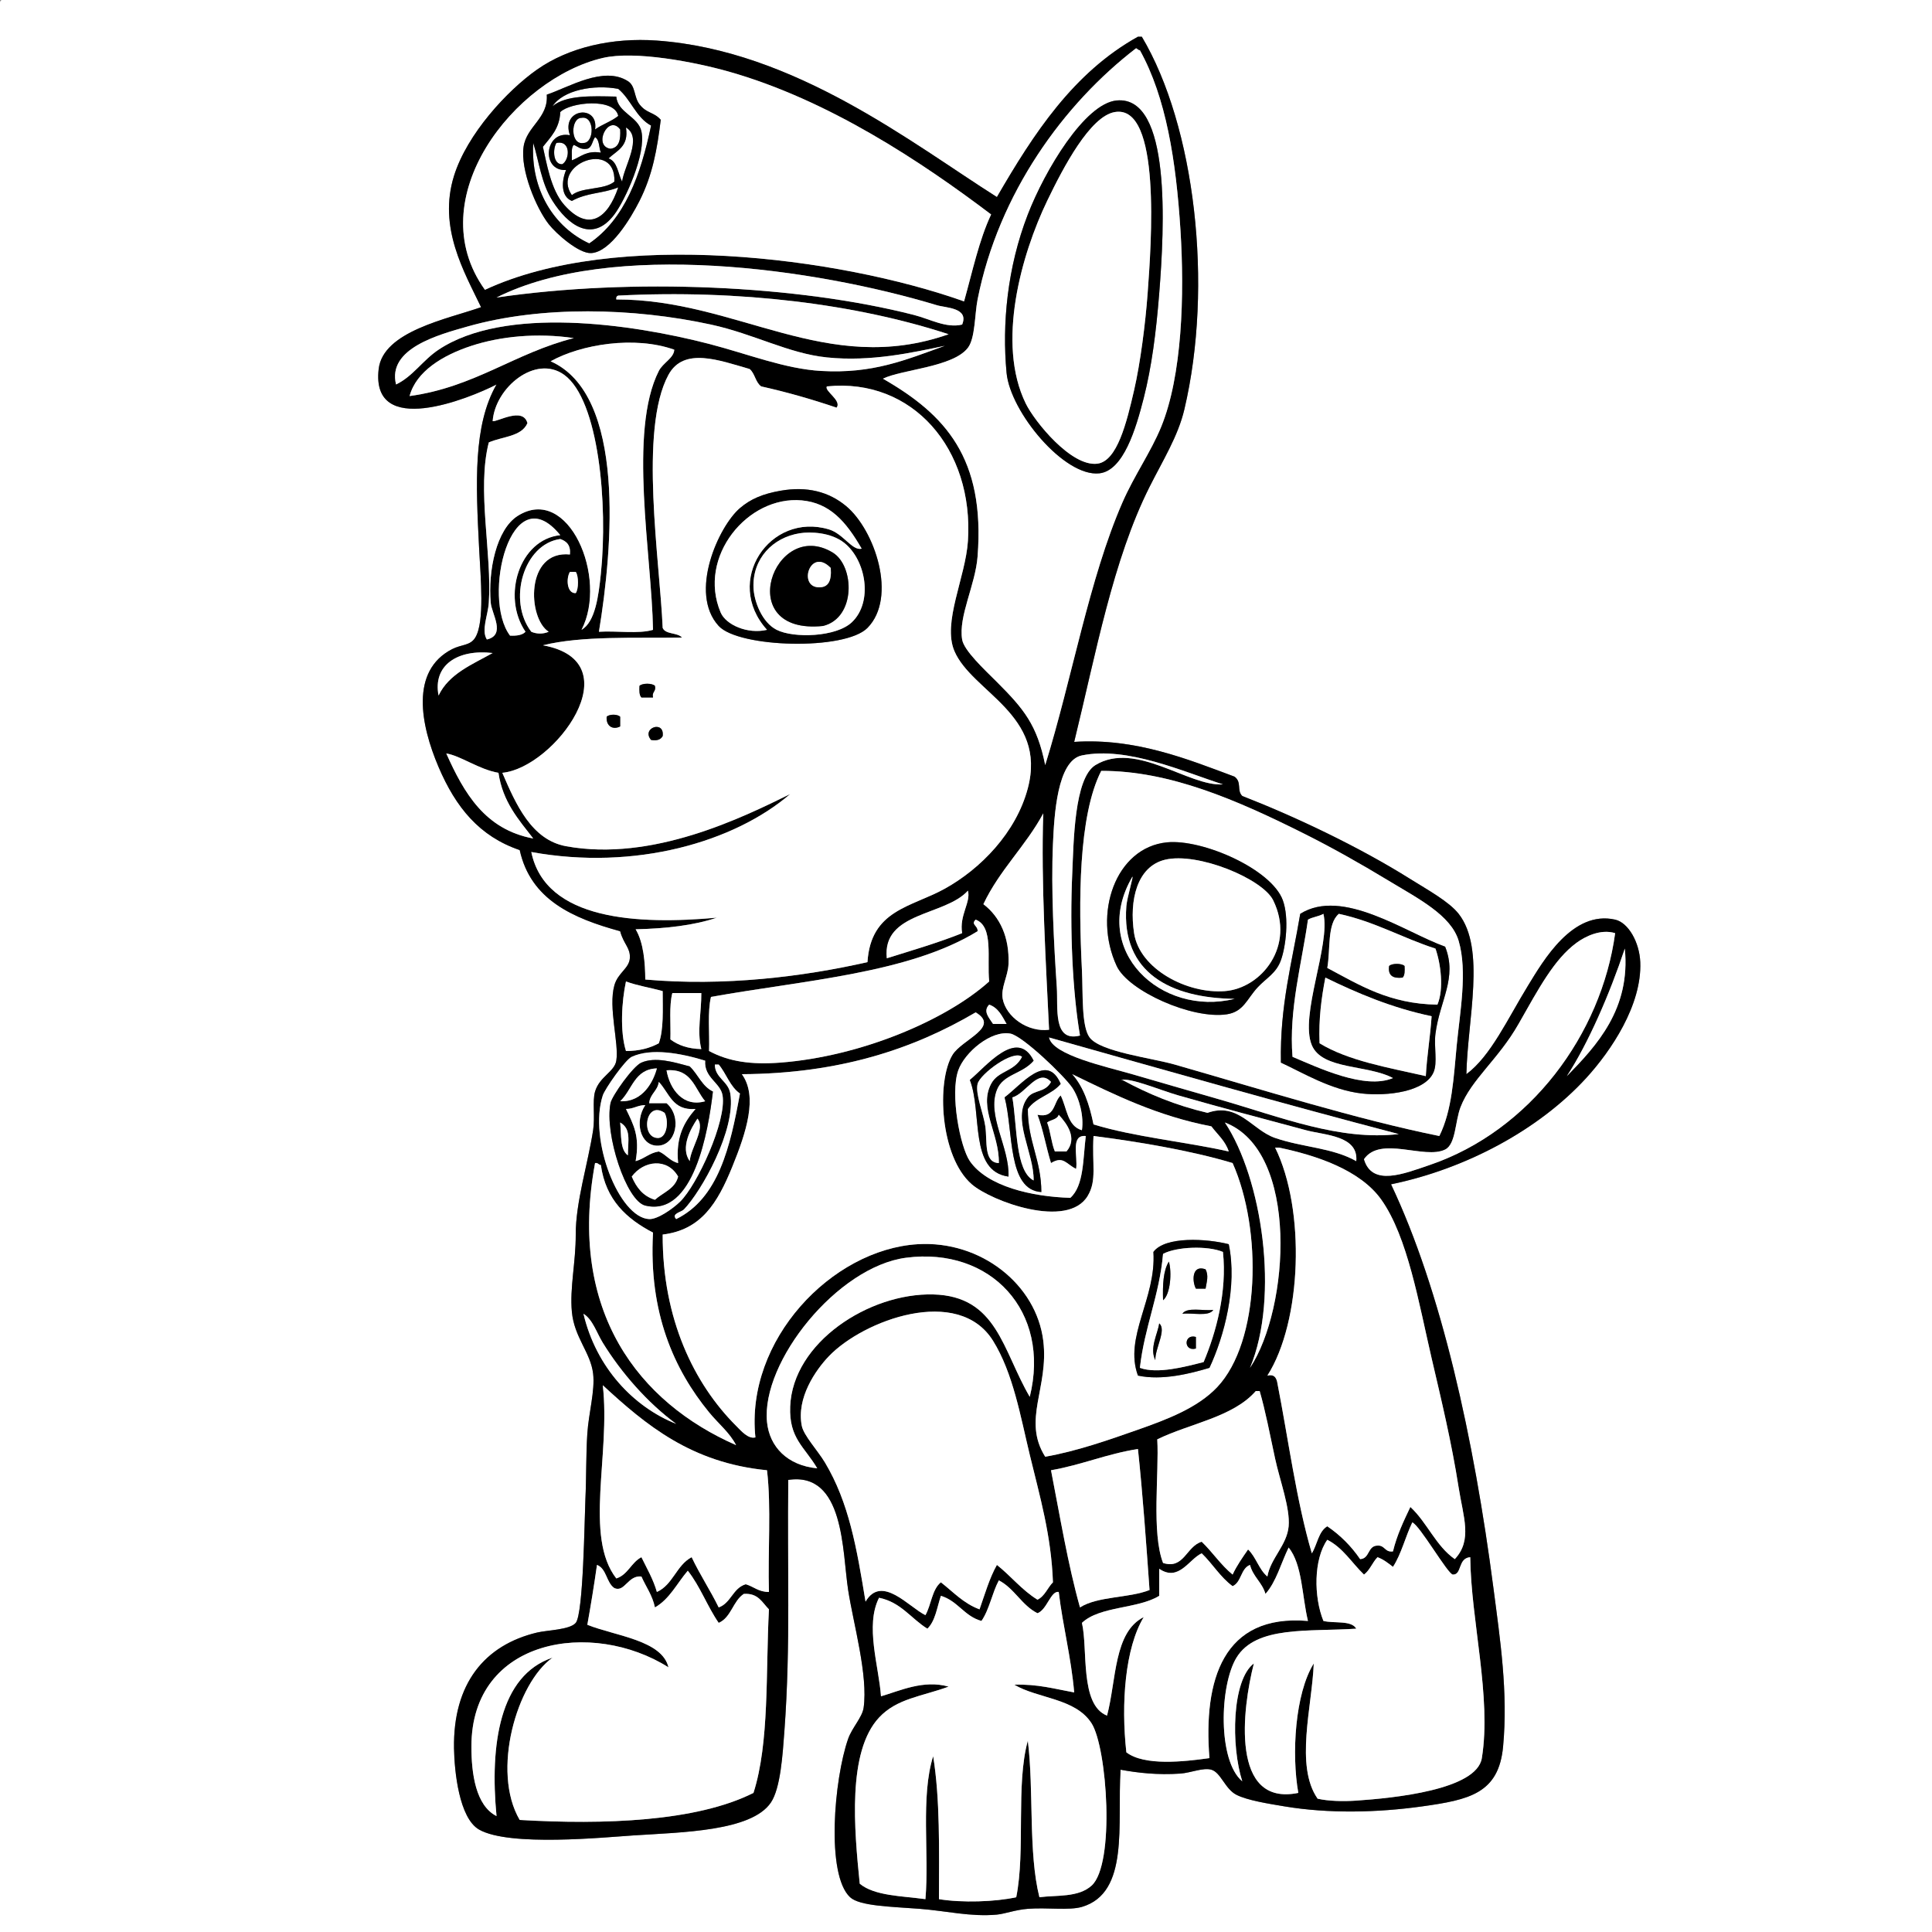
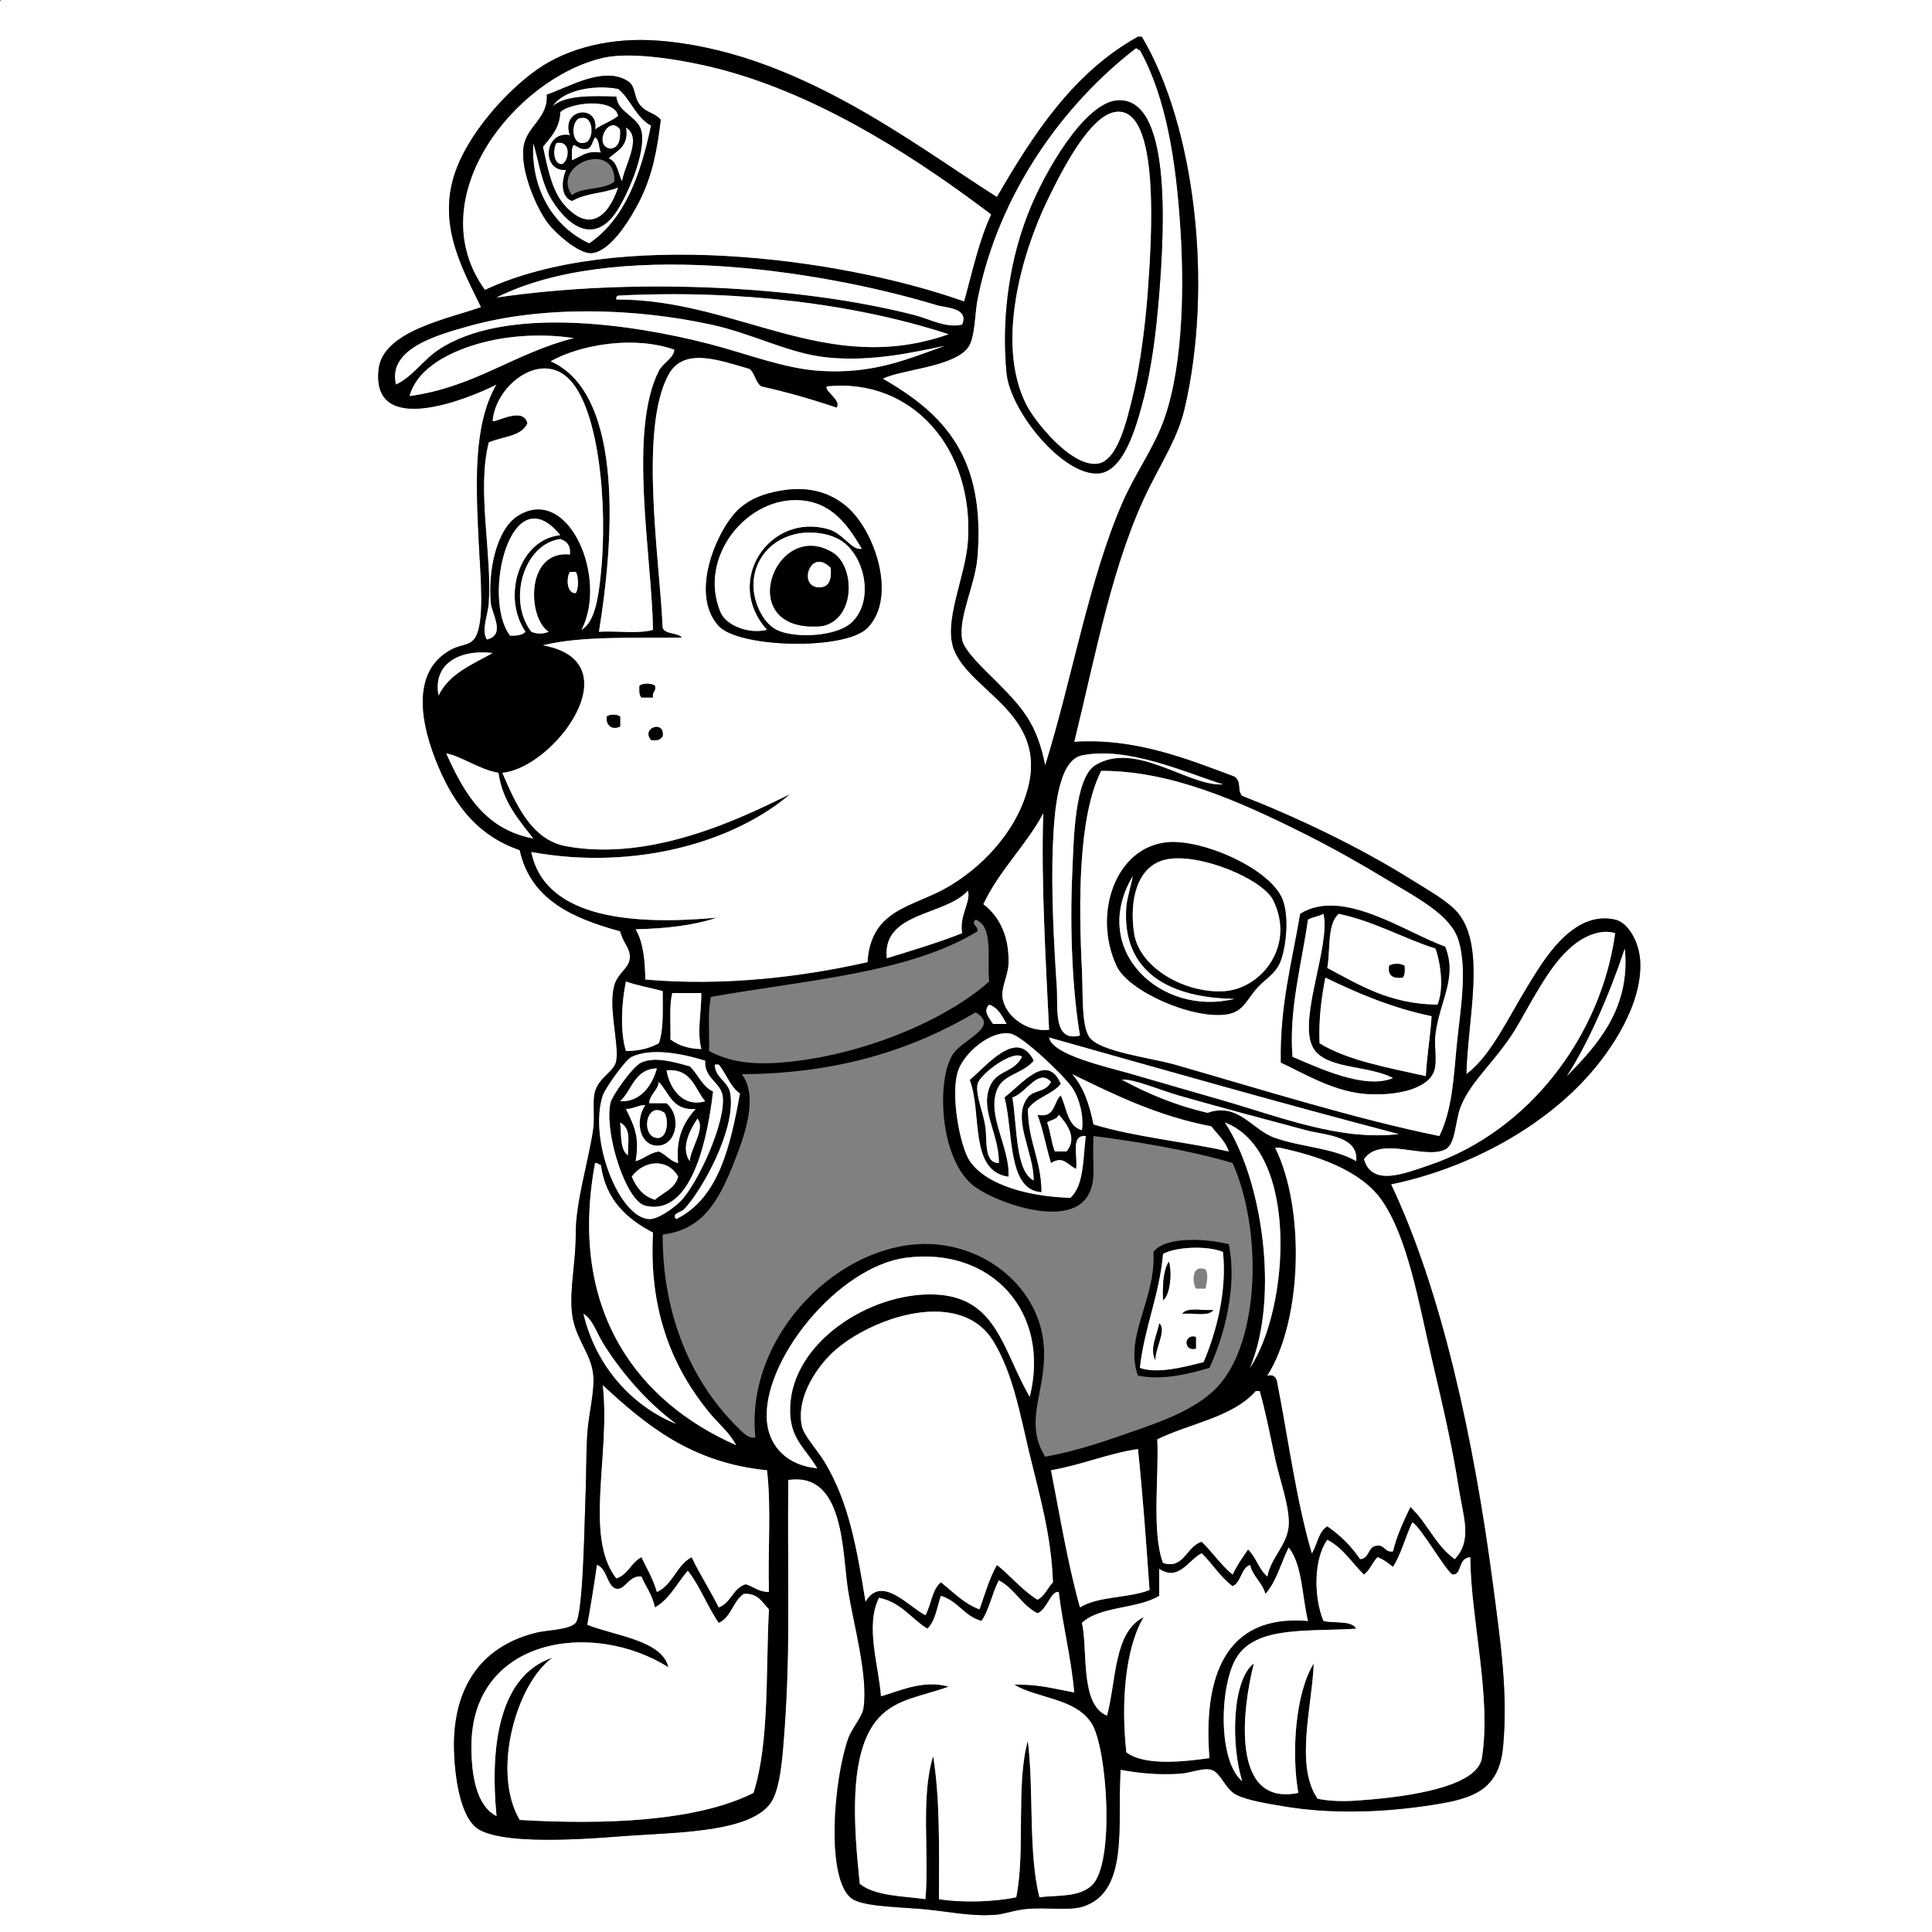
<svg xmlns="http://www.w3.org/2000/svg" version="1.1" id="Layer_1" x="0px" y="0px" width="1000px" height="1000px" viewBox="0 0 1000 1000" enable-background="new 0 0 1000 1000" xml:space="preserve">
  <rect x="0" y="0" width="1000" height="1000" fill="#808080" stroke="none" />
  <g>
    <path fill-rule="evenodd" clip-rule="evenodd" fill="#FFFFFF" d="M1,0c332.999,0,666.002,0,999,0c0,333.325,0,666.685,0,1000   c-333.325,0-666.685,0-1000,0C0,667.661,0,335.339,0,3C-0.086,1.581-0.165,0.168,1,0z M516,102   c-43.792-27.722-104.576-75.884-176-81c-23.184-1.661-45.6,3.488-62,15c-15.471,10.86-36.236,33.341-43,55   c-8.362,26.777,5.271,49.725,14,68c-17.267,6.088-50.735,12.428-53,32c-4.165,35.988,46.697,15.322,61,8   c-12.138,21.187-10.736,50.91-9,85c0.77,15.111,2.957,37.913-2,46c-2.622,4.277-7.088,3.475-12,6   c-21.774,11.196-16.325,39.152-7,61c8.957,20.986,21.182,35.907,42,43c5.656,25.678,27.393,35.273,52,42   c1.781,6.753,5.394,8.573,5,14c-0.387,5.335-6.166,7.48-8,14c-3.246,11.534,2.459,29.945,1,39c-0.934,5.794-8.715,8.246-11,16   c-1.452,4.927,0.053,13.197-1,20c-2.691,17.39-9.044,37.224-9,54c0.038,14.48-3.153,27.475-2,40c1.221,13.258,9.694,21.005,11,32   c1.045,8.795-2.308,20.383-3,31c-0.724,11.108-0.461,22.605-1,34c-0.455,9.626-1.009,59.332-5,64c-3.092,3.616-14.729,3.746-20,5   c-27.188,6.468-43.562,26.483-43,60c0.196,11.726,2.614,36.091,13,42c15.7,8.933,64.797,3.99,80,3c25.044-1.632,60.948-2.135,71-17   c5.018-7.421,6.108-24.936,7-37c3.333-45.072,1.354-85.3,2-130c29.162-4.396,27.914,37.059,31,57c2.685,17.347,10.423,44.23,8,61   c-0.702,4.859-6.014,10.329-8,16c-7.321,20.906-11.531,70.327,1,82c4.929,4.592,21.137,4.866,36,6c13.733,1.047,26.461,4.256,40,3   c4.052-0.376,9.611-2.503,16-3c9.988-0.777,21.395,0.95,28-1c24.739-7.304,18.189-42.922,20-71c8.826,1.617,19.175,2.829,31,2   c5.297-0.371,11.775-3.227,16-2c4.926,1.43,7.066,9.994,13,13c5.645,2.859,16.397,4.572,25,6c22.9,3.802,47.979,3.208,71,0   c24.633-3.434,39.743-6.773,42-31c2.616-28.083-1.514-55.249-5-82c-10.089-77.406-26.97-154.117-53-209   c38.559-7.947,76.359-28.085,101-55c12.867-14.055,28.904-37.846,28-60c-0.417-10.223-6.116-20.435-13-22   c-22.077-5.021-37.267,21.4-45,34c-10.714,17.455-19.371,36.635-32,46c0.563-28.094,10.181-64.916-4-83   c-5.001-6.377-16.164-12.453-25-18c-26.625-16.716-59.688-32.361-87-43c-2.998-2.955-0.074-7.045-4-10   c-24.094-8.97-51.166-20.081-83-18c11.19-45.627,20.012-94.231,39-132c6.921-13.766,14.736-26.193,18-40   c15.197-64.295,5.486-146.856-22-193c-0.667,0-1.333,0-2,0C555.597,37.597,535.076,69.076,516,102z" />
    <path fill-rule="evenodd" clip-rule="evenodd" d="M589,19c0.667,0,1.333,0,2,0c27.486,46.144,37.197,128.705,22,193   c-3.264,13.807-11.079,26.234-18,40c-18.988,37.769-27.81,86.373-39,132c31.834-2.081,58.906,9.03,83,18   c3.926,2.955,1.002,7.045,4,10c27.312,10.639,60.375,26.284,87,43c8.836,5.547,19.999,11.623,25,18   c14.181,18.084,4.563,54.906,4,83c12.629-9.365,21.286-28.545,32-46c7.733-12.6,22.923-39.021,45-34   c6.884,1.565,12.583,11.777,13,22c0.904,22.154-15.133,45.945-28,60c-24.641,26.915-62.441,47.053-101,55   c26.03,54.883,42.911,131.594,53,209c3.486,26.751,7.616,53.917,5,82c-2.257,24.227-17.367,27.566-42,31   c-23.021,3.208-48.1,3.802-71,0c-8.603-1.428-19.355-3.141-25-6c-5.934-3.006-8.074-11.57-13-13c-4.225-1.227-10.703,1.629-16,2   c-11.825,0.829-22.174-0.383-31-2c-1.811,28.078,4.739,63.696-20,71c-6.605,1.95-18.012,0.223-28,1c-6.389,0.497-11.948,2.624-16,3   c-13.539,1.256-26.267-1.953-40-3c-14.863-1.134-31.071-1.408-36-6c-12.531-11.673-8.321-61.094-1-82   c1.986-5.671,7.298-11.141,8-16c2.423-16.77-5.315-43.653-8-61c-3.086-19.941-1.838-61.396-31-57c-0.646,44.7,1.333,84.928-2,130   c-0.892,12.064-1.982,29.579-7,37c-10.052,14.865-45.956,15.368-71,17c-15.203,0.99-64.3,5.933-80-3   c-10.386-5.909-12.804-30.274-13-42c-0.562-33.517,15.812-53.532,43-60c5.271-1.254,16.908-1.384,20-5   c3.991-4.668,4.545-54.374,5-64c0.539-11.395,0.276-22.892,1-34c0.692-10.617,4.045-22.205,3-31c-1.306-10.995-9.779-18.742-11-32   c-1.153-12.525,2.038-25.52,2-40c-0.044-16.776,6.309-36.61,9-54c1.053-6.803-0.452-15.073,1-20c2.285-7.754,10.066-10.206,11-16   c1.459-9.055-4.246-27.466-1-39c1.834-6.52,7.613-8.665,8-14c0.394-5.427-3.219-7.247-5-14c-24.607-6.727-46.344-16.322-52-42   c-20.818-7.093-33.043-22.014-42-43c-9.325-21.848-14.774-49.804,7-61c4.912-2.525,9.378-1.723,12-6c4.957-8.087,2.77-30.889,2-46   c-1.736-34.09-3.138-63.813,9-85c-14.303,7.322-65.165,27.988-61-8c2.265-19.572,35.733-25.912,53-32   c-8.729-18.275-22.362-41.223-14-68c6.764-21.659,27.529-44.14,43-55c16.4-11.512,38.816-16.661,62-15   c71.424,5.116,132.208,53.278,176,81C535.076,69.076,555.597,37.597,589,19z M581,260c6.066-13.879,14.689-26.046,20-39   c10.933-26.665,12.126-68.383,10-102c-2.266-35.825-7.458-68.643-21-93c-1.003,0.003-1.19-0.81-2-1   c-37.381,28.737-71.114,74.955-82,130c-1.521,7.694-1.197,20.003-5,25c-7.639,10.037-34.126,11.201-44,16   c32.474,18.652,52.915,41.178,49,92c-1.148,14.903-9.978,30.935-8,43c0.943,5.752,11.479,15.479,18,22   c13.895,13.895,20.793,22.136,25,43C554.914,351.207,563.719,299.539,581,260z M377,37c-17.449-4.919-48.36-10.875-65-7   c-45.49,10.593-95.045,72.635-61,120c67.716-31.547,182.861-17.153,248,6c4.314-15.353,7.715-31.618,14-45   C477.222,83.92,428.671,51.567,377,37z M485,158c-63.36-19.171-168.453-33.934-228-4c70.336-10.281,155.931-6.351,216,9   c8.414,2.15,16.74,6.999,25,5C501.64,159.221,489.558,159.379,485,158z M320,153c-0.779,0.221-1.163,0.837-1,2   c62.736-0.119,108.703,40.223,172,18C443.535,157.461,382.894,149.778,320,153z M227,181c34.209-22.749,99.467-13.508,140-3   c20.053,5.199,39.259,12.93,58,14c26.794,1.53,43.512-5.628,64-13c-16.26,3.371-37.984,8.376-61,6   c-19.942-2.059-37.76-12.168-60-17c-40.234-8.741-87.765-9.863-126,1c-14.832,4.214-41.653,11.31-37,30   C213.718,194.836,218.759,186.48,227,181z M244,179c-14.943,4.901-28.609,13.266-32,26c33.717-4.617,54.393-22.274,85-30   C277.933,172.175,258.958,174.093,244,179z M285,187c39.108,17.269,32.136,96.769,25,140c9.069-0.598,20.572,1.239,28-1   c-0.662-38.532-12.872-102.713,3-134c2.156-4.25,7.804-6.641,8-11C328.475,173.688,300.742,178.209,285,187z M394,200   c-2.973-2.027-3.24-6.76-6-9c-15.75-4.514-34.093-11.539-42,3c-15.435,28.379-4.419,96.735-3,131c1.484,3.516,7.709,2.29,10,5   c-24.939,0.395-51.657-0.991-72,4c46.968,8.464,5.919,63.486-21,66c7.046,16.36,15.11,34.725,33,38   c44.776,8.197,91.559-14.983,116-27c-28.857,24.777-80.177,39.8-134,30c7.376,35.65,55.617,37.6,96,34   c-11.972,4.028-26.369,5.631-42,6c4.186,6.896,4.94,17.639,5,26c40.992,3.628,81.835-1.476,115-9c1.701-27.097,22.604-28.372,40-38   c18.479-10.228,36.925-29,43-52c10.064-38.101-28.933-49.76-38-71c-6.329-14.826,5.768-38.116,7-57   c3.103-47.559-28.627-84.555-73-80c-1.559,2.283,7.924,7.352,5,11C420.555,206.778,407.627,203.04,394,200z M311,297   c3.706-35.609-0.979-90.007-19-103c-14.805-10.674-35.733,6.596-37,24c2.537,0.42,15.688-7.576,18,1   c-2.972,7.028-13.055,6.945-20,10c-6.303,24.54,1.733,57.583,0,83c-0.453,6.638-4.008,14.153-1,19c10.016-2.353,2.504-13.26,2-19   c-1.446-16.459,2.861-37.981,14-45c26.223-16.523,46.888,32.104,33,59C308.122,321.885,309.808,308.457,311,297z M264,329   c3.499,0.166,6.401-0.266,8-2c-12.395-18.189-3.24-47.801,18-50C264.414,245.446,249.201,309.548,264,329z M290,279   c-19.003,2.56-27.413,31.865-15,48c2.828,1.232,6.172,1.232,9,0c-11.003-6.979-12.165-42.311,11-40   C295.485,282.182,293.229,280.104,290,279z M298,307c1.548-2.048,1.548-8.952,0-11c-1,0-2,0-3,0   C292.954,299.286,293.332,307.254,298,307z M227,360c5.387-11.279,17.32-16.013,28-22C236.888,335.892,223.951,344.28,227,360z    M276,434c-7.555-9.779-15.781-18.885-18-34c-10.004-1.669-19.757-8.901-27-10C240.187,410.48,250.996,429.337,276,434z M560,391   c-12.85,2.627-14.347,31.132-15,46c-1.024,23.297,0.51,51.897,2,74c0.703,10.433-2.17,28.644,12,25c-3.866-22.664-5.328-54.77-4-84   c0.718-15.802,0.95-49.284,12-56c20.907-12.706,48.265,11.211,66,10C612.806,399.579,583.47,386.202,560,391z M754,541   c1.625-16.859,5.662-38.21,1-54c-3.914-13.259-20.927-21.878-36-31c-15.657-9.475-29.69-17.309-43-24   c-35.986-18.093-70.811-33.107-106-33c-11.908,23.325-11.748,67.925-10,103c0.61,12.252-0.343,29.184,4,35   c5.574,7.465,32.038,10.568,44,14c46.307,13.284,94.188,28.332,137,37C751.672,574.571,752.413,557.464,754,541z M509,468   c8.671,6.594,13.528,17.247,13,31c-0.24,6.255-4.084,12.279-3,18c1.77,9.337,12.921,17.396,24,16c-1.518-32.198-4.257-77.011-3-112   C530.902,437.902,517.327,450.327,509,468z M459,496c13.211-4.123,26.622-8.044,39-13c-1.562-9.242,4.621-16.027,3-22   C489.197,474.199,456.507,471.838,459,496z M506,482c-35.508,21.825-89.375,25.292-138,34c-1.874,7.793-0.66,18.674-1,28   c10.291,5.509,21.831,7.169,37,6c41.461-3.194,85.516-21.815,108-42c-1.236-11.764,2.44-28.44-7-32   C502.308,478.6,506.223,479.016,506,482z M816,488c-11.589,8.524-19.545,23.598-30,42c-10.403,18.312-24.447,28.681-30,43   c-2.883,7.435-2.433,19.251-8,22c-10.71,5.288-33.509-7.324-42,5c4.148,14.297,20.696,7.521,34,3   c51.965-17.663,88.896-67.629,96-120C828.495,480.69,820.458,484.721,816,488z M811,557c15.523-15.88,33.077-34.828,30-66   C833.162,514.496,822.071,540.069,811,557z M324,544c7.006,0.006,12.452-1.549,17-4c2.568-7.099,2.005-17.328,2-27   c-6.234-1.766-13.186-2.814-19-5C321.771,518.335,320.835,533.964,324,544z M348,514c-1.739,6.595-0.751,15.916-1,24   c4.001,2.999,9.152,4.848,16,5c-2.347-9.279,0.091-19.022,0-29C358,514,353,514,348,514z M514,530c2.333,0,4.667,0,7,0   c-2.303-4.031-4.277-8.39-9-10C508.598,523.482,511.943,526.752,514,530z M384,556c8.358,11.502,2.301,30.077-5,48   c-7.69,18.879-16.137,32.611-36,35c-0.142,43.715,16.251,77.251,38,99c2.636,2.636,6.273,6.959,10,6   c-5.312-50.298,39.427-97.282,84-100c32.753-1.997,61.428,20.883,65,50c2.985,24.332-11.027,40.903,1,60   c16.373-2.889,32.688-8.609,48-14c14.886-5.24,30.794-11.204,41-22c22.308-23.597,23.414-81.356,8-116   c-21.51-6.507-50.058-11.254-72-14c-0.845,14.904,1.852,22.902-3,31c-10.428,17.404-49.863,2.772-60-6   c-16.533-14.307-18.333-53.347-10-67c4.894-8.018,24.91-14.313,12-22C472.885,542.885,434.71,555.711,384,556z M555,563   c-4.142-6.15-25.739-26.833-32-28c-10.051-1.873-23.699,9.688-27,19c-4.333,12.224,0.965,39.717,6,47   c9.068,13.116,32.172,18.426,52,19c7.064-6.269,6.529-20.138,8-32c-8.107-0.774-4.001,10.666-5,17c-5.028-2.328-6.569-6.969-13-3   c-2.525-8.142-4.056-17.278-7-25c9.285,1.952,8.143-6.523,12-10c3.245,6.422,3.415,15.918,11,18   C561.063,577.967,558.793,568.633,555,563z M586,556c16.121,4.714,31.916,9.232,45,13c32.295,9.301,62.289,21.538,93,18   c-61.024-15.976-120.944-33.056-181-50C544.79,546.169,572.929,552.178,586,556z M327,547c-3.43,1.581-13.914,16.659-15,20   c-7.48,23.002,8.512,63.32,24,64c4.379,0.192,12.259-5.362,16-9c8.86-8.614,24.154-41.782,22-55c-1.084-6.652-9.672-9.129-9-18   C352.271,545.112,337.107,542.342,327,547z M378,566c3.04,18.796-15.001,50.711-24,60c-1.4,1.445-6.725,2.15-4,5   c21.892-10.774,27.971-37.362,33-65c-5.145-3.522-7.032-10.302-11-15c-0.667,0-1.333,0-2,0   C370.009,557.938,376.957,559.548,378,566z M566,582c21.451,6.549,47.118,8.882,70,14c-1.791-5.543-5.853-8.814-9-13   c-27.699-5.302-49.818-16.182-72-27C560.831,562.503,563.918,571.749,566,582z M676,585c-22.497-6.061-42.924-11.393-66-18   c-10.046-2.877-24.836-9.338-30-8c0.312-0.081,0.684,0.064,1,0c13.184,7.15,27.508,13.159,44,17c15.978-5.668,23.025,8.887,35,13   c14.545,4.996,29.417,4.944,42,12C703.208,587.726,685.715,587.617,676,585z M542,581c1.764,4.569,2.137,10.53,4,15c2,0,4,0,6,0   c5.794-6.764,0.376-14.269-4-19C547.196,579.53,543.884,579.55,542,581z M647,708c20.465-30.778,25.698-112.184-13-127   C653.163,609.817,662.45,670.992,647,708z M656,712c3.453-0.787,4.398,0.935,5,3c5.856,29.81,9.911,61.422,18,89   c2.822-4.512,3.401-11.266,8-14c6.735,4.598,12.402,10.265,17,17c5.092-0.241,3.752-6.915,9-7c3.923-0.256,3.717,3.617,8,3   c2.075-8.592,5.576-15.757,9-23c8.664,8.002,13.175,20.159,23,27c9.243-9.86,4.383-21.782,2-37c-3.73-23.829-9-45.524-14-67   c-6.576-28.246-12.361-62.73-26-82c-10.979-15.513-33.914-23.041-53-27c-0.667,0-1.333,0-2,0   C675.819,626.033,673.854,683.961,656,712z M381,748c-3.4-6.574-9.106-11.016-14-17c-18.065-22.092-31.346-51.423-29-93   c-13.573-7.094-24.488-16.845-27-35c-1.278-0.055-1.385-1.282-3-1C293.737,679.001,330.791,725.976,381,748z M469,651   c-35.542,4.617-75.054,53.847-72,85c1.26,12.849,10.537,22.527,26,24c-6.655-11.273-14.652-15.466-14-32   c1.308-33.164,40.82-58.81,74-58c33.145,0.809,35.822,28.807,50,53C543.968,678.688,512.8,645.311,469,651z M350,737   c-14.873-10.924-28.468-26.515-38-42c-3.168-5.146-5.191-12.017-10-15C308.559,707.775,327.833,728.166,350,737z M545,819   c-0.862-24.355-6.779-44.382-12-66c-4.792-19.844-8.623-42.331-19-59c-18.033-28.967-67.194-10.634-85,8   c-6.797,7.113-16.858,21.518-14,36c0.992,5.023,8.256,12.742,12,19c12.403,20.731,16.414,43.994,21,72   c8.35-14.256,22.579,2.962,31,7c3.019-5.314,3.375-13.291,8-17c6.373,4.96,11.719,10.948,20,14c2.785-7.881,5.139-16.195,9-23   c7.252,5.748,12.948,13.052,21,18C540.817,826.15,542.176,821.843,545,819z M319,817c6.058-1.942,7.706-8.294,13-11   c2.82,5.847,6.071,11.262,8,18c8.305-3.694,10.118-13.883,18-18c4.273,9.061,9.617,17.05,14,26c6.386-2.28,7.295-10.038,14-12   c4.132,1.201,6.632,4.034,12,4c-0.625-20.708,1.277-43.944-1-63c-39.172-3.827-62.641-23.359-85-44   C316.101,752.807,302.183,795.324,319,817z M650,720c-11.797,13.537-33.967,16.7-51,25c1.007,17.423-3.063,48.325,3,64   c10.903,3.433,11.928-8.604,20-11c5.606,5.394,9.941,12.059,16,17c2.22-4.78,5.146-8.854,8-13c4.118,3.882,5.605,10.395,10,14   c1.55-9.288,10.143-16.218,11-26c0.831-9.477-4.576-23.742-7-35c-2.709-12.586-4.981-24.586-8-35C651.333,720,650.667,720,650,720z    M544,761c4.683,23.984,8.721,48.612,15,71c9.14-5.86,25.237-4.763,36-9c-1.747-24.586-3.486-49.18-6-73   C572.845,752.512,559.907,758.24,544,761z M721,811c-2.444-1.89-4.846-3.821-8-5c-2.646,2.688-3.935,6.732-7,9   c-6.309-6.025-10.813-13.853-19-18c-7.104,10.08-7.055,29.532-2,42c5.616,1.384,14.472-0.472,17,4c-24.746,1.66-51.841-1.646-62,15   c-8.755,14.344-9.809,53.338,3,64c-5.894-18.328-5.444-52.413,6-61c-6.035,23.541-12.25,74.277,23,67   c-3.552-20.058-1.731-51.337,8-67c-0.836,22.168-9.855,53.046,2,70c5.58,1.273,13.17,1.466,20,1c19.358-1.32,62.341-5.546,65-22   c5.104-31.581-5.678-71.365-6-104c-6.508,0.49-4.182,9.153-9,9c-2.557-0.081-17.126-25.528-21-27   C727.417,795.417,725.35,804.35,721,811z M655,825c-1.697-5.969-6.45-8.883-8-15c-4.838,1.829-4.377,8.956-9,11   c-6.361-4.639-10.386-11.614-16-17c-6.564,2.967-11.846,14.935-22,8c0,4.667,0,9.333,0,14c-11.142,6.858-30.761,5.239-40,14   c3.204,13.351-1.248,42.419,13,48c4.883-18.45,3.452-43.215,19-51c-9.693,16.026-11.797,44.799-9,70c9.346,7.144,29.782,4.853,43,3   c-3.186-40.34,6.905-74.742,51-71c-3.129-12.871-2.855-29.145-10-38C663.053,809.053,660.652,818.652,655,825z M304,841   c14.831,5.838,38.668,7.995,42,22c-39.405-24.875-102-15.244-102,41c0,13.911,2.193,30.54,13,36c-3.528-36.839,1.571-72.869,29-82   c-18.491,13.026-31.813,58.838-17,84c43.593,2.544,91.504,0.874,121-14c8.318-26.016,6.275-62.391,8-95   c-3.501-3.499-5.487-8.514-13-8c-5.653,3.68-6.487,12.18-13,15c-5.869-8.465-9.648-19.019-16-27c-5.554,6.446-9.357,14.643-17,19   c-1.329-6.338-4.665-10.668-7-16c-7.003-0.771-8.643,8.373-14,6c-4.198-2.802-3.956-10.045-9-12   C307.508,820.508,305.818,830.818,304,841z M508,839c-8.896-2.437-12.252-10.415-21-13c-2.004,5.996-2.882,13.118-7,17   c-8.45-5.217-13.65-13.684-25-16c-7.346,14.431-0.076,35.505,1,51c9.826-2.846,21.976-8.684,35-5c-13.92,5.119-26.724,6.056-36,16   c-16.532,17.723-12.846,57.919-10,86c7.656,6.344,21.689,6.312,34,8c2.024-23.272-2.568-53.124,4-74   c3.592,22.074,3.072,48.262,3,74c11.869,1.963,29.23,1.406,40-1c4.877-24.123-0.304-58.304,6-81c3.203,25.797,0.177,57.823,6,81   c8.988-1.164,20.104,0.222,27-6c12.257-11.057,8.075-71.341,0-84c-8.351-13.091-27.904-12.77-40-20c12.082-0.415,21.112,2.221,31,4   c-1.611-18.389-5.854-34.146-8-52c-4.116-0.76-6.079,9.237-11,11c-8.215-4.119-11.865-12.802-20-17   C513.509,824.509,512.111,833.111,508,839z" />
    <path fill-rule="evenodd" clip-rule="evenodd" fill="#FFFFFF" d="M541,396c-4.207-20.864-11.105-29.105-25-43   c-6.521-6.521-17.057-16.248-18-22c-1.978-12.065,6.852-28.097,8-43c3.915-50.822-16.526-73.348-49-92   c9.874-4.799,36.361-5.963,44-16c3.803-4.997,3.479-17.306,5-25c10.886-55.045,44.619-101.263,82-130c0.81,0.19,0.997,1.003,2,1   c13.542,24.357,18.734,57.175,21,93c2.126,33.617,0.933,75.335-10,102c-5.311,12.954-13.934,25.121-20,39   C563.719,299.539,554.914,351.207,541,396z M532,111c-10.667,27.556-13.379,56.833-11,82c1.912,20.227,29.891,53.966,48,52   c12.496-1.356,18.941-23.054,23-39c4.089-16.064,6.4-33.937,8-54c2.748-34.462,6.314-102.636-22-100   C561.521,53.534,540.843,88.158,532,111z" />
    <path fill-rule="evenodd" clip-rule="evenodd" fill="#FFFFFF" d="M513,111c-6.285,13.382-9.686,29.647-14,45   c-65.139-23.153-180.284-37.547-248-6c-34.045-47.365,15.51-109.407,61-120c16.64-3.875,47.551,2.081,65,7   C428.671,51.567,477.222,83.92,513,111z M331,54c-2.947-3.852-1.96-9.428-6-12c-12.551-7.992-30.464,3.101-42,7   c0.936,12.184-10.471,16.324-12,27c-1.732,12.094,6.576,31.774,13,40c3.844,4.922,15.586,15.344,22,15   c10.102-0.542,20.609-18.305,25-27c6.785-13.435,9.108-26.541,11-42C338.356,57.872,334.677,58.805,331,54z" />
    <path fill-rule="evenodd" clip-rule="evenodd" fill="#FFFFFF" d="M337,65c-5.373,25.627-13.583,48.417-32,61   c-18.059-8.325-30.445-27.487-29-52c3.081,9.759,4.077,20.632,10,30c7.769,12.287,20.548,22.234,32,7   c5.642-7.505,16.523-31.346,14-43c-1.686-7.786-12.311-9.567-13-18c-12.965-0.298-26.152-0.819-33,5   c5.353-8.318,21.261-11.399,34-9C326.573,51.427,329.182,60.818,337,65z" />
    <path fill-rule="evenodd" clip-rule="evenodd" d="M578,52c28.314-2.636,24.748,65.538,22,100c-1.6,20.063-3.911,37.936-8,54   c-4.059,15.946-10.504,37.644-23,39c-18.109,1.966-46.088-31.773-48-52c-2.379-25.167,0.333-54.444,11-82   C540.843,88.158,561.521,53.534,578,52z M542,104c-13.161,27.35-26.497,73.613-11,105c4.479,9.072,23.399,32.708,37,31   c10.286-1.292,15.158-21.35,19-38c3.236-14.023,5.867-34.603,7-50c1.904-25.884,7.229-98.179-17-94   C564.257,60.198,550.458,86.422,542,104z" />
    <path fill-rule="evenodd" clip-rule="evenodd" fill="#FFFFFF" d="M320,60c-3.495,2.838-8.301,4.366-12,7   c2.104-13.144-17.92-10.963-13,3c-13.296-2.624-15.041,18.764-2,18c-2.375,5.685-2.811,13.714,3,16c8.104-4.448,15.422-3.629,24-7   c-5.463,16.221-15.458,23.224-28,9c-6.976-7.911-9.067-21.758-11-30c3.967-5.033,8.618-9.382,9-18   C295.074,52.934,318.028,50.408,320,60z" />
    <path fill-rule="evenodd" clip-rule="evenodd" fill="#FFFFFF" d="M577,58c24.229-4.179,18.904,68.116,17,94   c-1.133,15.397-3.764,35.977-7,50c-3.842,16.65-8.714,36.708-19,38c-13.601,1.708-32.521-21.928-37-31   c-15.497-31.387-2.161-77.65,11-105C550.458,86.422,564.257,60.198,577,58z" />
    <path fill-rule="evenodd" clip-rule="evenodd" fill="#FFFFFF" d="M301,61c6.898-1.285,6.708,13.068,1,13   C295.102,75.285,295.292,60.932,301,61z" />
    <path fill-rule="evenodd" clip-rule="evenodd" fill="#FFFFFF" d="M316,77c-9.273-1.308-1.14-18.158,5-10   C321.315,72.315,320.449,76.449,316,77z" />
    <path fill-rule="evenodd" clip-rule="evenodd" fill="#FFFFFF" d="M324,66c8.824,5.178-0.985,20.035-2,28   c-2.18-4.153-2.341-10.326-7-12C319.249,77.916,325.583,75.916,324,66z" />
    <path fill-rule="evenodd" clip-rule="evenodd" fill="#FFFFFF" d="M308,71c2.364,1.302,1.928,5.405,3,8   c-7.558-1.225-10.405,2.262-15,4c0.12-2.881-0.546-6.546,1-8c2.162,0.838,3.411,2.589,7,2C306.53,76.197,306.55,72.883,308,71z" />
    <path fill-rule="evenodd" clip-rule="evenodd" fill="#FFFFFF" d="M288,74c7.759-1.578,6.844,8.936,3,11   C286.332,85.254,285.954,77.286,288,74z" />
-     <path fill-rule="evenodd" clip-rule="evenodd" fill="#FFFFFF" d="M318,94c-5.238,4.429-16.656,2.678-22,7   C284.929,84.994,318.926,71.979,318,94z" />
    <path fill-rule="evenodd" clip-rule="evenodd" fill="#FFFFFF" d="M498,168c-8.26,1.999-16.586-2.85-25-5   c-60.069-15.351-145.664-19.281-216-9c59.547-29.934,164.64-15.171,228,4C489.558,159.379,501.64,159.221,498,168z" />
    <path fill-rule="evenodd" clip-rule="evenodd" fill="#FFFFFF" d="M491,173c-63.297,22.223-109.264-18.119-172-18   c-0.163-1.163,0.221-1.779,1-2C382.894,149.778,443.535,157.461,491,173z" />
    <path fill-rule="evenodd" clip-rule="evenodd" fill="#FFFFFF" d="M297,175c-30.607,7.726-51.283,25.383-85,30   c3.391-12.734,17.057-21.099,32-26C258.958,174.093,277.933,172.175,297,175z" />
    <path fill-rule="evenodd" clip-rule="evenodd" fill="#FFFFFF" d="M349,181c-0.196,4.359-5.844,6.75-8,11   c-15.872,31.287-3.662,95.468-3,134c-7.428,2.239-18.931,0.402-28,1c7.136-43.231,14.108-122.731-25-140   C300.742,178.209,328.475,173.688,349,181z" />
    <path fill-rule="evenodd" clip-rule="evenodd" fill="#FFFFFF" d="M433,211c2.924-3.648-6.559-8.717-5-11   c44.373-4.555,76.103,32.441,73,80c-1.232,18.884-13.329,42.174-7,57c9.067,21.24,48.064,32.899,38,71   c-6.075,23-24.521,41.772-43,52c-17.396,9.628-38.299,10.903-40,38c-33.165,7.524-74.008,12.628-115,9   c-0.06-8.361-0.814-19.104-5-26c15.631-0.369,30.028-1.972,42-6c-40.383,3.6-88.624,1.65-96-34c53.823,9.8,105.143-5.223,134-30   c-24.441,12.017-71.224,35.197-116,27c-17.89-3.275-25.954-21.64-33-38c26.919-2.514,67.968-57.536,21-66   c20.343-4.991,47.061-3.605,72-4c-2.291-2.71-8.516-1.484-10-5c-1.419-34.265-12.435-102.621,3-131c7.907-14.539,26.25-7.514,42-3   c2.76,2.24,3.027,6.973,6,9C407.627,203.04,420.555,206.778,433,211z M383,263c-11.092,9.47-26.665,43.958-11,61   c10.389,11.303,65.363,12.841,77,1c15.578-15.851,3.746-50.695-11-63c-9.052-7.553-20.358-10.402-34-8   C394.721,255.634,388.532,258.277,383,263z M331,355c-0.132,2.465-0.151,4.818,1,6c2,0,4,0,6,0c-0.725-3.059,1.725-2.941,1-6   C337.545,353.53,332.455,353.53,331,355z M314,371c-0.362,4.919,3.284,6.936,7,5c0-1.667,0-3.333,0-5   C319.666,369.573,315.334,369.573,314,371z M337,383c3.236,0.569,5.03-0.303,6-2C344.083,372.504,331.73,376.779,337,383z" />
    <path fill-rule="evenodd" clip-rule="evenodd" fill="#FFFFFF" d="M301,326c13.888-26.896-6.777-75.523-33-59   c-11.139,7.019-15.446,28.541-14,45c0.504,5.74,8.016,16.647-2,19c-3.008-4.847,0.547-12.362,1-19c1.733-25.417-6.303-58.46,0-83   c6.945-3.055,17.028-2.972,20-10c-2.312-8.576-15.463-0.58-18-1c1.267-17.404,22.195-34.674,37-24   c18.021,12.993,22.706,67.391,19,103C309.808,308.457,308.122,321.885,301,326z" />
    <path fill-rule="evenodd" clip-rule="evenodd" d="M404,254c13.642-2.402,24.948,0.447,34,8c14.746,12.305,26.578,47.149,11,63   c-11.637,11.841-66.611,10.303-77-1c-15.665-17.042-0.092-51.53,11-61C388.532,258.277,394.721,255.634,404,254z M415,259   c-28.005-2.588-54.168,29.246-42,58c2.718,6.424,13.947,11.378,24,9c-22.745-25.175,1.468-61.1,32-52   c7.57,2.256,12.082,11.214,17,10C437.852,269.794,429.41,260.332,415,259z M390,304c0.235,7.175,4.374,18.143,12,22   c8.761,4.431,30.843,3.826,39-4c11.007-10.561,7.217-32.072-4-41c-6.931-5.517-17.582-5.852-23-5   C399.87,278.221,389.515,289.208,390,304z" />
    <path fill-rule="evenodd" clip-rule="evenodd" fill="#FFFFFF" d="M446,284c-4.918,1.214-9.43-7.744-17-10   c-30.532-9.1-54.745,26.825-32,52c-10.053,2.378-21.282-2.576-24-9c-12.168-28.754,13.995-60.588,42-58   C429.41,260.332,437.852,269.794,446,284z" />
    <path fill-rule="evenodd" clip-rule="evenodd" fill="#FFFFFF" d="M290,277c-21.24,2.199-30.395,31.811-18,50   c-1.599,1.734-4.501,2.166-8,2C249.201,309.548,264.414,245.446,290,277z" />
    <path fill-rule="evenodd" clip-rule="evenodd" fill="#FFFFFF" d="M414,276c5.418-0.852,16.069-0.517,23,5   c11.217,8.928,15.007,30.439,4,41c-8.157,7.826-30.239,8.431-39,4c-7.626-3.857-11.765-14.825-12-22   C389.515,289.208,399.87,278.221,414,276z M431,286c-30.41-18.403-52.164,42.864-5,38C443.146,319.787,442.35,292.869,431,286z" />
    <path fill-rule="evenodd" clip-rule="evenodd" fill="#FFFFFF" d="M295,287c-23.165-2.311-22.003,33.021-11,40   c-2.828,1.232-6.172,1.232-9,0c-12.413-16.135-4.003-45.44,15-48C293.229,280.104,295.485,282.182,295,287z" />
    <path fill-rule="evenodd" clip-rule="evenodd" d="M426,324c-47.164,4.864-25.41-56.403,5-38   C442.35,292.869,443.146,319.787,426,324z M424,304c4.565,0,6.503-3.007,6-10C419.338,282.932,412.777,304,424,304z" />
    <path fill-rule="evenodd" clip-rule="evenodd" fill="#FFFFFF" d="M430,294c0.503,6.993-1.435,10-6,10   C412.777,304,419.338,282.932,430,294z" />
    <path fill-rule="evenodd" clip-rule="evenodd" fill="#FFFFFF" d="M295,296c1,0,2,0,3,0c1.548,2.048,1.548,8.952,0,11   C293.332,307.254,292.954,299.286,295,296z" />
    <path fill-rule="evenodd" clip-rule="evenodd" fill="#FFFFFF" d="M255,338c-10.68,5.987-22.613,10.721-28,22   C223.951,344.28,236.888,335.892,255,338z" />
    <path fill-rule="evenodd" clip-rule="evenodd" d="M339,355c0.725,3.059-1.725,2.941-1,6c-2,0-4,0-6,0c-1.151-1.182-1.132-3.535-1-6   C332.455,353.53,337.545,353.53,339,355z" />
    <path fill-rule="evenodd" clip-rule="evenodd" d="M321,371c0,1.667,0,3.333,0,5c-3.716,1.936-7.362-0.081-7-5   C315.334,369.573,319.666,369.573,321,371z" />
    <path fill-rule="evenodd" clip-rule="evenodd" d="M343,381c-0.97,1.697-2.764,2.569-6,2C331.73,376.779,344.083,372.504,343,381z" />
    <path fill-rule="evenodd" clip-rule="evenodd" fill="#FFFFFF" d="M231,390c7.243,1.099,16.996,8.331,27,10   c2.219,15.115,10.445,24.221,18,34C250.996,429.337,240.187,410.48,231,390z" />
    <path fill-rule="evenodd" clip-rule="evenodd" fill="#FFFFFF" d="M633,406c-17.735,1.211-45.093-22.706-66-10   c-11.05,6.716-11.282,40.198-12,56c-1.328,29.23,0.134,61.336,4,84c-14.17,3.644-11.297-14.567-12-25   c-1.49-22.103-3.024-50.703-2-74c0.653-14.868,2.15-43.373,15-46C583.47,386.202,612.806,399.579,633,406z" />
    <path fill-rule="evenodd" clip-rule="evenodd" fill="#FFFFFF" d="M745,588c-42.812-8.668-90.693-23.716-137-37   c-11.962-3.432-38.426-6.535-44-14c-4.343-5.816-3.39-22.748-4-35c-1.748-35.075-1.908-79.675,10-103   c35.189-0.107,70.014,14.907,106,33c13.31,6.691,27.343,14.525,43,24c15.073,9.122,32.086,17.741,36,31   c4.662,15.79,0.625,37.141-1,54C752.413,557.464,751.672,574.571,745,588z M578,500c6.013,12.964,39.107,27.712,57,25   c8.732-1.323,10.398-7.995,16-14c4.516-4.841,9.541-7.192,12-14c2.525-6.991,4.336-21.812,1-31c-5.874-16.178-41.63-31.83-60-30   C577.387,438.65,565.505,473.058,578,500z M673,473c-4.156,24.843-10.593,47.407-10,77c11.124,5.101,25.9,14.213,42,16   c13.144,1.459,32.64-0.896,37-11c2.181-5.053,0.102-13.087,1-20c2.235-17.207,11.447-28.837,5-45   C727.603,482.793,694.895,459.259,673,473z" />
    <path fill-rule="evenodd" clip-rule="evenodd" fill="#FFFFFF" d="M540,421c-1.257,34.989,1.482,79.802,3,112   c-11.079,1.396-22.23-6.663-24-16c-1.084-5.721,2.76-11.745,3-18c0.528-13.753-4.329-24.406-13-31   C517.327,450.327,530.902,437.902,540,421z" />
    <path fill-rule="evenodd" clip-rule="evenodd" d="M604,436c18.37-1.83,54.126,13.822,60,30c3.336,9.188,1.525,24.009-1,31   c-2.459,6.808-7.484,9.159-12,14c-5.602,6.005-7.268,12.677-16,14c-17.893,2.712-50.987-12.036-57-25   C565.505,473.058,577.387,438.65,604,436z M587,483c2.805,18.549,27.42,31.515,47,30c19.004-1.47,36.558-23.486,25-47   c-5.497-11.184-39.079-25.088-56-21C588.524,448.498,584.42,465.937,587,483z M583,469c0.346-4.433,4.16-16.982,3-15   c-22.076,38.129,15.07,72.395,53,63C606.057,516.613,580.299,503.622,583,469z" />
    <path fill-rule="evenodd" clip-rule="evenodd" fill="#FFFFFF" d="M603,445c16.921-4.088,50.503,9.816,56,21   c11.558,23.514-5.996,45.53-25,47c-19.58,1.515-44.195-11.451-47-30C584.42,465.937,588.524,448.498,603,445z" />
    <path fill-rule="evenodd" clip-rule="evenodd" fill="#FFFFFF" d="M501,461c1.621,5.973-4.562,12.758-3,22   c-12.378,4.956-25.789,8.877-39,13C456.507,471.838,489.197,474.199,501,461z" />
    <path fill-rule="evenodd" clip-rule="evenodd" d="M748,490c6.447,16.163-2.765,27.793-5,45c-0.898,6.913,1.181,14.947-1,20   c-4.36,10.104-23.856,12.459-37,11c-16.1-1.787-30.876-10.899-42-16c-0.593-29.593,5.844-52.157,10-77   C694.895,459.259,727.603,482.793,748,490z M679,541c-6.457-15.313,9.789-52.225,6-68c-2.322,1.345-5.678,1.655-8,3   c-3.17,22.55-9.973,46.623-8,71c13.303,5.611,37.46,17.159,52,11C707.863,550.968,684.404,553.816,679,541z M693,473   c-6.185,5.149-4.278,18.388-6,28c16.566,8.768,32.01,18.656,57,19c3.449-8.071,1.722-21.297-1-29   C725.851,485.482,711.638,477.029,693,473z M683,540c14.905,9.095,35.455,12.545,55,17c0.583-10.75,2.309-20.358,3-31   c-20.647-4.353-38.191-11.809-55-20C684.009,516.342,682.489,527.155,683,540z" />
    <path fill-rule="evenodd" clip-rule="evenodd" fill="#FFFFFF" d="M721,558c-14.54,6.159-38.697-5.389-52-11   c-1.973-24.377,4.83-48.45,8-71c2.322-1.345,5.678-1.655,8-3c3.789,15.775-12.457,52.687-6,68   C684.404,553.816,707.863,550.968,721,558z" />
    <path fill-rule="evenodd" clip-rule="evenodd" fill="#FFFFFF" d="M743,491c2.722,7.703,4.449,20.929,1,29   c-24.99-0.344-40.434-10.232-57-19c1.722-9.612-0.185-22.851,6-28C711.638,477.029,725.851,485.482,743,491z M719,500   c-0.7,5.034,2.074,6.592,7,6c1.151-1.182,1.132-3.535,1-6C725.546,498.53,720.454,498.53,719,500z" />
-     <path fill-rule="evenodd" clip-rule="evenodd" fill="#FFFFFF" d="M505,476c9.44,3.56,5.764,20.236,7,32   c-22.484,20.185-66.539,38.806-108,42c-15.169,1.169-26.709-0.491-37-6c0.34-9.326-0.874-20.207,1-28   c48.625-8.708,102.492-12.175,138-34C506.223,479.016,502.308,478.6,505,476z" />
    <path fill-rule="evenodd" clip-rule="evenodd" fill="#FFFFFF" d="M836,483c-7.104,52.371-44.035,102.337-96,120   c-13.304,4.521-29.852,11.297-34-3c8.491-12.324,31.29,0.288,42-5c5.567-2.749,5.117-14.565,8-22c5.553-14.319,19.597-24.688,30-43   c10.455-18.402,18.411-33.476,30-42C820.458,484.721,828.495,480.69,836,483z" />
    <path fill-rule="evenodd" clip-rule="evenodd" d="M727,500c0.132,2.465,0.151,4.818-1,6c-4.926,0.592-7.7-0.966-7-6   C720.454,498.53,725.546,498.53,727,500z" />
    <path fill-rule="evenodd" clip-rule="evenodd" fill="#FFFFFF" d="M686,506c16.809,8.191,34.353,15.647,55,20   c-0.691,10.642-2.417,20.25-3,31c-19.545-4.455-40.095-7.905-55-17C682.489,527.155,684.009,516.342,686,506z" />
    <path fill-rule="evenodd" clip-rule="evenodd" fill="#FFFFFF" d="M324,508c5.814,2.186,12.766,3.234,19,5   c0.005,9.672,0.568,19.901-2,27c-4.548,2.451-9.994,4.006-17,4C320.835,533.964,321.771,518.335,324,508z" />
    <path fill-rule="evenodd" clip-rule="evenodd" fill="#FFFFFF" d="M363,514c0.091,9.978-2.347,19.721,0,29   c-6.848-0.152-11.999-2.001-16-5c0.249-8.084-0.739-17.405,1-24C353,514,358,514,363,514z" />
    <path fill-rule="evenodd" clip-rule="evenodd" fill="#FFFFFF" d="M512,520c4.723,1.61,6.697,5.969,9,10c-2.333,0-4.667,0-7,0   C511.943,526.752,508.598,523.482,512,520z" />
-     <path fill-rule="evenodd" clip-rule="evenodd" fill="#FFFFFF" d="M505,524c12.91,7.687-7.106,13.982-12,22   c-8.333,13.653-6.533,52.693,10,67c10.137,8.772,49.572,23.404,60,6c4.852-8.098,2.155-16.096,3-31c21.942,2.746,50.49,7.493,72,14   c15.414,34.644,14.308,92.403-8,116c-10.206,10.796-26.114,16.76-41,22c-15.312,5.391-31.627,11.111-48,14   c-12.027-19.097,1.985-35.668-1-60c-3.572-29.117-32.247-51.997-65-50c-44.573,2.718-89.312,49.702-84,100   c-3.727,0.959-7.364-3.364-10-6c-21.749-21.749-38.142-55.285-38-99c19.863-2.389,28.31-16.121,36-35   c7.301-17.923,13.358-36.498,5-48C434.71,555.711,472.885,542.885,505,524z M597,648c1.57,24.041-15.365,43.986-8,64   c12.437,2.682,26.936-0.999,37-4c7.577-16.155,14.583-42.2,10-64C624.762,641.121,603.139,639.741,597,648z" />
    <path fill-rule="evenodd" clip-rule="evenodd" fill="#FFFFFF" d="M560,585c-7.585-2.082-7.755-11.578-11-18   c-3.857,3.477-2.715,11.952-12,10c2.944,7.722,4.475,16.858,7,25c6.431-3.969,7.972,0.672,13,3c0.999-6.334-3.107-17.774,5-17   c-1.471,11.862-0.936,25.731-8,32c-19.828-0.574-42.932-5.884-52-19c-5.035-7.283-10.333-34.776-6-47   c3.301-9.312,16.949-20.873,27-19c6.261,1.167,27.858,21.85,32,28C558.793,568.633,561.063,577.967,560,585z M502,559   c6.529,16.804-0.53,47.196,20,50c0.583-15.253-11.37-31.581-6-45c3.246-8.111,13.115-8.076,19-15   C526.437,531.686,510.279,552.24,502,559z M520,568c4.61,17.415,1.318,47.98,19,49c-0.026-16.641-7.063-26.27-7-43   c4.035-5.965,12.53-7.47,17-13C541.908,544.4,528.842,561.341,520,568z" />
    <path fill-rule="evenodd" clip-rule="evenodd" fill="#FFFFFF" d="M543,537c60.056,16.944,119.976,34.024,181,50   c-30.711,3.538-60.705-8.699-93-18c-13.084-3.768-28.879-8.286-45-13C572.929,552.178,544.79,546.169,543,537z" />
    <path fill-rule="evenodd" clip-rule="evenodd" d="M535,549c-5.885,6.924-15.754,6.889-19,15c-5.37,13.419,6.583,29.747,6,45   c-20.53-2.804-13.471-33.196-20-50C510.279,552.24,526.437,531.686,535,549z M506,561c-1.283,5.21,3.034,15.281,4,22   c1.095,7.619-0.943,18.776,7,19c0.311-15.231-10.62-28.464-4-41c3.701-7.008,12.015-6.119,16-14   C524.307,543.167,507.235,555.985,506,561z" />
    <path fill-rule="evenodd" clip-rule="evenodd" fill="#FFFFFF" d="M365,549c-0.672,8.871,7.916,11.348,9,18   c2.154,13.218-13.14,46.386-22,55c-3.741,3.638-11.621,9.192-16,9c-15.488-0.68-31.48-40.998-24-64c1.086-3.341,11.57-18.419,15-20   C337.107,542.342,352.271,545.112,365,549z M357,552c-8.659-2.384-17.833-5.073-25-2c-4.356,1.868-15.248,17.252-16,21   c-3.18,15.843,8.134,50.628,18,53c25.12,6.04,32.655-38.872,35-59C363.34,562.326,361.28,556.054,357,552z" />
    <path fill-rule="evenodd" clip-rule="evenodd" fill="#FFFFFF" d="M529,547c-3.985,7.881-12.299,6.992-16,14   c-6.62,12.536,4.311,25.769,4,41c-7.943-0.224-5.905-11.381-7-19c-0.966-6.719-5.283-16.79-4-22   C507.235,555.985,524.307,543.167,529,547z" />
    <path fill-rule="evenodd" clip-rule="evenodd" d="M369,565c-2.345,20.128-9.88,65.04-35,59c-9.866-2.372-21.18-37.157-18-53   c0.752-3.748,11.644-19.132,16-21c7.167-3.073,16.341-0.384,25,2C361.28,556.054,363.34,562.326,369,565z M321,570   c11.991,0.574,17.293-10.595,19-17C328.344,553.344,327.223,564.224,321,570z M365,570c-5.513-6.487-6.934-17.066-20-16   C346.672,563.744,353.583,573.305,365,570z M336,571c3,0,6,0,9,0c8.226,7.108,4.947,22.291-5,22c-8.615-0.252-11.726-12.421-6-21   c-3.998,0.002-6.002,1.998-10,2c4.028,8.405,7.249,14.137,5,27c4.484-1.183,7.076-4.258,12-5c3.786,1.547,5.696,4.971,10,6   c-1.333-13.666,3.253-21.414,9-28c-11.998,0.998-13.606-8.395-19-14C340.38,564.714,336.463,566.13,336,571z M341,589   c4.377-0.625,5.206-8.999,3-13C333.809,569.114,331.389,589.709,341,589z M357,601c0.524-6.95,8.303-16.839,4-22   C357.667,583.946,351.954,593.934,357,601z M325,598c0.057-7.89,1.755-13.646-4-17C321.642,587.358,320.864,595.136,325,598z    M327,609c2.392,5.608,5.831,10.169,12,12c4.2-3.8,10.388-5.611,12-12C345.413,599.149,333.129,600.638,327,609z" />
    <path fill-rule="evenodd" clip-rule="evenodd" fill="#FFFFFF" d="M370,551c0.667,0,1.333,0,2,0c3.968,4.698,5.855,11.478,11,15   c-5.029,27.638-11.108,54.226-33,65c-2.725-2.85,2.6-3.555,4-5c8.999-9.289,27.04-41.204,24-60   C376.957,559.548,370.009,557.938,370,551z" />
    <path fill-rule="evenodd" clip-rule="evenodd" d="M549,561c-4.47,5.53-12.965,7.035-17,13c-0.063,16.73,6.974,26.359,7,43   c-17.682-1.02-14.39-31.585-19-49C528.842,561.341,541.908,544.4,549,561z M524,568c2.538,14.886,1.446,38.137,11,43   c0.258-14.364-11.578-32.046-3-43c3.198-4.084,8.914-2.278,12-8C537.311,552.548,530.899,566.233,524,568z" />
    <path fill-rule="evenodd" clip-rule="evenodd" fill="#FFFFFF" d="M340,553c-1.707,6.405-7.009,17.574-19,17   C327.223,564.224,328.344,553.344,340,553z" />
    <path fill-rule="evenodd" clip-rule="evenodd" fill="#FFFFFF" d="M345,554c13.066-1.066,14.487,9.513,20,16   C353.583,573.305,346.672,563.744,345,554z" />
    <path fill-rule="evenodd" clip-rule="evenodd" fill="#FFFFFF" d="M555,556c22.182,10.818,44.301,21.698,72,27   c3.147,4.186,7.209,7.457,9,13c-22.882-5.118-48.549-7.451-70-14C563.918,571.749,560.831,562.503,555,556z" />
    <path fill-rule="evenodd" clip-rule="evenodd" fill="#FFFFFF" d="M544,560c-3.086,5.722-8.802,3.916-12,8   c-8.578,10.954,3.258,28.636,3,43c-9.554-4.863-8.462-28.114-11-43C530.899,566.233,537.311,552.548,544,560z" />
    <path fill-rule="evenodd" clip-rule="evenodd" fill="#FFFFFF" d="M341,560c5.394,5.605,7.002,14.998,19,14   c-5.747,6.586-10.333,14.334-9,28c-4.304-1.029-6.214-4.453-10-6c-4.924,0.742-7.516,3.817-12,5c2.249-12.863-0.972-18.595-5-27   c3.998-0.002,6.002-1.998,10-2c-5.726,8.579-2.615,20.748,6,21c9.947,0.291,13.226-14.892,5-22c-3,0-6,0-9,0   C336.463,566.13,340.38,564.714,341,560z" />
    <path fill-rule="evenodd" clip-rule="evenodd" fill="#FFFFFF" d="M344,576c2.206,4.001,1.377,12.375-3,13   C331.389,589.709,333.809,569.114,344,576z" />
    <path fill-rule="evenodd" clip-rule="evenodd" fill="#FFFFFF" d="M548,577c4.376,4.731,9.794,12.236,4,19c-2,0-4,0-6,0   c-1.863-4.47-2.236-10.431-4-15C543.884,579.55,547.196,579.53,548,577z" />
    <path fill-rule="evenodd" clip-rule="evenodd" fill="#FFFFFF" d="M361,579c4.303,5.161-3.476,15.05-4,22   C351.954,593.934,357.667,583.946,361,579z" />
    <path fill-rule="evenodd" clip-rule="evenodd" fill="#FFFFFF" d="M321,581c5.755,3.354,4.057,9.11,4,17   C320.864,595.136,321.642,587.358,321,581z" />
    <path fill-rule="evenodd" clip-rule="evenodd" fill="#FFFFFF" d="M660,594c0.667,0,1.333,0,2,0c19.086,3.959,42.021,11.487,53,27   c13.639,19.27,19.424,53.754,26,82c5,21.476,10.27,43.171,14,67c2.383,15.218,7.243,27.14-2,37c-9.825-6.841-14.336-18.998-23-27   c-3.424,7.243-6.925,14.408-9,23c-4.283,0.617-4.077-3.256-8-3c-5.248,0.085-3.908,6.759-9,7c-4.598-6.735-10.265-12.402-17-17   c-4.599,2.734-5.178,9.488-8,14c-8.089-27.578-12.144-59.19-18-89c-0.602-2.065-1.547-3.787-5-3   C673.854,683.961,675.819,626.033,660,594z" />
    <path fill-rule="evenodd" clip-rule="evenodd" fill="#FFFFFF" d="M351,609c-1.612,6.389-7.8,8.2-12,12   c-6.169-1.831-9.608-6.392-12-12C333.129,600.638,345.413,599.149,351,609z" />
    <path fill-rule="evenodd" clip-rule="evenodd" fill="#FFFFFF" d="M308,602c1.615-0.282,1.722,0.945,3,1   c2.512,18.155,13.427,27.906,27,35c-2.346,41.577,10.935,70.908,29,93c4.894,5.984,10.6,10.426,14,17   C330.791,725.976,293.737,679.001,308,602z" />
    <path fill-rule="evenodd" clip-rule="evenodd" d="M636,644c4.583,21.8-2.423,47.845-10,64c-10.064,3.001-24.563,6.682-37,4   c-7.365-20.014,9.57-39.959,8-64C603.139,639.741,624.762,641.121,636,644z M602,649c-1.939,21.728-9.597,37.736-12,59   c9.115,3.31,23.489-0.582,33-3c6.461-15.277,12.181-36.389,10-57C625.05,644.659,608.943,645.272,602,649z" />
    <path fill-rule="evenodd" clip-rule="evenodd" fill="#FFFFFF" d="M633,648c2.181,20.611-3.539,41.723-10,57   c-9.511,2.418-23.885,6.31-33,3c2.403-21.264,10.061-37.272,12-59C608.943,645.272,625.05,644.659,633,648z M602,673   c3.892-3.125,4.59-14.723,3-20C602.061,657.728,601.76,665.094,602,673z M619,667c1.667,0,3.333,0,5,0   c0.593-3.606,1.688-6.706,0-10C616.638,654.343,617.064,663.551,619,667z M612,680c5.376-0.624,13.625,1.625,16-2   C622.624,678.624,614.375,676.375,612,680z M598,704c-0.195-6.061,5.958-15.771,2-19C599.205,690.557,594.87,697.845,598,704z    M619,698c0-2,0-4,0-6C612.579,690.211,612.579,699.789,619,698z" />
    <path fill-rule="evenodd" clip-rule="evenodd" fill="#FFFFFF" d="M533,723c-14.178-24.193-16.855-52.191-50-53   c-33.18-0.81-72.692,24.836-74,58c-0.652,16.534,7.345,20.727,14,32c-15.463-1.473-24.74-11.151-26-24   c-3.054-31.153,36.458-80.383,72-85C512.8,645.311,543.968,678.688,533,723z" />
    <path fill-rule="evenodd" clip-rule="evenodd" d="M605,653c1.59,5.277,0.892,16.875-3,20C601.76,665.094,602.061,657.728,605,653z" />
-     <path fill-rule="evenodd" clip-rule="evenodd" d="M624,657c1.688,3.294,0.593,6.394,0,10c-1.667,0-3.333,0-5,0   C617.064,663.551,616.638,654.343,624,657z" />
    <path fill-rule="evenodd" clip-rule="evenodd" d="M628,678c-2.375,3.625-10.624,1.376-16,2   C614.375,676.375,622.624,678.624,628,678z" />
    <path fill-rule="evenodd" clip-rule="evenodd" fill="#FFFFFF" d="M302,680c4.809,2.983,6.832,9.854,10,15   c9.532,15.485,23.127,31.076,38,42C327.833,728.166,308.559,707.775,302,680z" />
    <path fill-rule="evenodd" clip-rule="evenodd" fill="#FFFFFF" d="M537,828c-8.052-4.948-13.748-12.252-21-18   c-3.861,6.805-6.215,15.119-9,23c-8.281-3.052-13.627-9.04-20-14c-4.625,3.709-4.981,11.686-8,17c-8.421-4.038-22.65-21.256-31-7   c-4.586-28.006-8.597-51.269-21-72c-3.744-6.258-11.008-13.977-12-19c-2.858-14.482,7.203-28.887,14-36   c17.806-18.634,66.967-36.967,85-8c10.377,16.669,14.208,39.156,19,59c5.221,21.618,11.138,41.645,12,66   C542.176,821.843,540.817,826.15,537,828z" />
    <path fill-rule="evenodd" clip-rule="evenodd" d="M600,685c3.958,3.229-2.195,12.939-2,19C594.87,697.845,599.205,690.557,600,685z   " />
    <path fill-rule="evenodd" clip-rule="evenodd" d="M619,692c0,2,0,4,0,6C612.579,699.789,612.579,690.211,619,692z" />
    <path fill-rule="evenodd" clip-rule="evenodd" fill="#FFFFFF" d="M312,717c22.359,20.641,45.828,40.173,85,44   c2.277,19.056,0.375,42.292,1,63c-5.368,0.034-7.868-2.799-12-4c-6.705,1.962-7.614,9.72-14,12c-4.383-8.95-9.727-16.939-14-26   c-7.882,4.117-9.695,14.306-18,18c-1.929-6.738-5.18-12.153-8-18c-5.294,2.706-6.942,9.058-13,11   C302.183,795.324,316.101,752.807,312,717z" />
    <path fill-rule="evenodd" clip-rule="evenodd" fill="#FFFFFF" d="M652,720c3.019,10.414,5.291,22.414,8,35   c2.424,11.258,7.831,25.523,7,35c-0.857,9.782-9.45,16.712-11,26c-4.395-3.605-5.882-10.118-10-14c-2.854,4.146-5.78,8.22-8,13   c-6.059-4.941-10.394-11.606-16-17c-8.072,2.396-9.097,14.433-20,11c-6.063-15.675-1.993-46.577-3-64   c17.033-8.3,39.203-11.463,51-25C650.667,720,651.333,720,652,720z" />
    <path fill-rule="evenodd" clip-rule="evenodd" fill="#FFFFFF" d="M589,750c2.514,23.82,4.253,48.414,6,73   c-10.763,4.237-26.86,3.14-36,9c-6.279-22.388-10.317-47.016-15-71C559.907,758.24,572.845,752.512,589,750z" />
    <path fill-rule="evenodd" clip-rule="evenodd" fill="#FFFFFF" d="M731,788c3.874,1.472,18.443,26.919,21,27   c4.818,0.153,2.492-8.51,9-9c0.322,32.635,11.104,72.419,6,104c-2.659,16.454-45.642,20.68-65,22c-6.83,0.466-14.42,0.273-20-1   c-11.855-16.954-2.836-47.832-2-70c-9.731,15.663-11.552,46.942-8,67c-35.25,7.277-29.035-43.459-23-67   c-11.444,8.587-11.894,42.672-6,61c-12.809-10.662-11.755-49.656-3-64c10.159-16.646,37.254-13.34,62-15   c-2.528-4.472-11.384-2.616-17-4c-5.055-12.468-5.104-31.92,2-42c8.187,4.147,12.691,11.975,19,18c3.065-2.268,4.354-6.312,7-9   c3.154,1.179,5.556,3.11,8,5C725.35,804.35,727.417,795.417,731,788z" />
    <path fill-rule="evenodd" clip-rule="evenodd" fill="#FFFFFF" d="M667,801c7.145,8.855,6.871,25.129,10,38   c-44.095-3.742-54.186,30.66-51,71c-13.218,1.853-33.654,4.144-43-3c-2.797-25.201-0.693-53.974,9-70   c-15.548,7.785-14.117,32.55-19,51c-14.248-5.581-9.796-34.649-13-48c9.239-8.761,28.858-7.142,40-14c0-4.667,0-9.333,0-14   c10.154,6.935,15.436-5.033,22-8c5.614,5.386,9.639,12.361,16,17c4.623-2.044,4.162-9.171,9-11c1.55,6.117,6.303,9.031,8,15   C660.652,818.652,663.053,809.053,667,801z" />
    <path fill-rule="evenodd" clip-rule="evenodd" fill="#FFFFFF" d="M309,810c5.044,1.955,4.802,9.198,9,12   c5.357,2.373,6.997-6.771,14-6c2.335,5.332,5.671,9.662,7,16c7.643-4.357,11.446-12.554,17-19c6.352,7.981,10.131,18.535,16,27   c6.513-2.82,7.347-11.32,13-15c7.513-0.514,9.499,4.501,13,8c-1.725,32.609,0.318,68.984-8,95c-29.496,14.874-77.407,16.544-121,14   c-14.813-25.162-1.491-70.974,17-84c-27.429,9.131-32.528,45.161-29,82c-10.807-5.46-13-22.089-13-36   c0-56.244,62.595-65.875,102-41c-3.332-14.005-27.169-16.162-42-22C305.818,830.818,307.508,820.508,309,810z" />
    <path fill-rule="evenodd" clip-rule="evenodd" fill="#FFFFFF" d="M517,818c8.135,4.198,11.785,12.881,20,17   c4.921-1.763,6.884-11.76,11-11c2.146,17.854,6.389,33.611,8,52c-9.888-1.779-18.918-4.415-31-4c12.096,7.23,31.649,6.909,40,20   c8.075,12.659,12.257,72.943,0,84c-6.896,6.222-18.012,4.836-27,6c-5.823-23.177-2.797-55.203-6-81   c-6.304,22.696-1.123,56.877-6,81c-10.77,2.406-28.131,2.963-40,1c0.072-25.738,0.592-51.926-3-74c-6.568,20.876-1.976,50.728-4,74   c-12.311-1.688-26.344-1.656-34-8c-2.846-28.081-6.532-68.277,10-86c9.276-9.944,22.08-10.881,36-16   c-13.024-3.684-25.174,2.154-35,5c-1.076-15.495-8.346-36.569-1-51c11.35,2.316,16.55,10.783,25,16c4.118-3.882,4.996-11.004,7-17   c8.748,2.585,12.104,10.563,21,13C512.111,833.111,513.509,824.509,517,818z" />
    <path fill-rule="evenodd" clip-rule="evenodd" d="M342,62c-1.892,15.459-4.215,28.565-11,42c-4.391,8.695-14.898,26.458-25,27   c-6.414,0.344-18.156-10.078-22-15c-6.424-8.226-14.732-27.906-13-40c1.529-10.676,12.936-14.816,12-27   c11.536-3.899,29.449-14.992,42-7c4.04,2.572,3.053,8.148,6,12C334.677,58.805,338.356,57.872,342,62z M320,46   c-12.739-2.399-28.647,0.682-34,9c6.848-5.819,20.035-5.298,33-5c0.689,8.433,11.314,10.214,13,18c2.523,11.654-8.358,35.495-14,43   c-11.452,15.234-24.231,5.287-32-7c-5.923-9.368-6.919-20.241-10-30c-1.445,24.513,10.941,43.675,29,52   c18.417-12.583,26.627-35.373,32-61C329.182,60.818,326.573,51.427,320,46z M290,58c-0.382,8.618-5.033,12.967-9,18   c1.933,8.242,4.024,22.089,11,30c12.542,14.224,22.537,7.221,28-9c-8.578,3.371-15.896,2.552-24,7c-5.811-2.286-5.375-10.315-3-16   c-13.041,0.764-11.296-20.624,2-18c-4.92-13.963,15.104-16.144,13-3c3.699-2.634,8.505-4.162,12-7   C318.028,50.408,295.074,52.934,290,58z M302,74c5.708,0.068,5.898-14.285-1-13C295.292,60.932,295.102,75.285,302,74z M321,67   c-6.14-8.158-14.273,8.692-5,10C320.449,76.449,321.315,72.315,321,67z M315,82c4.659,1.674,4.82,7.847,7,12   c1.015-7.965,10.824-22.822,2-28C325.583,75.916,319.249,77.916,315,82z M304,77c-3.589,0.589-4.838-1.162-7-2   c-1.546,1.454-0.88,5.119-1,8c4.595-1.738,7.442-5.225,15-4c-1.072-2.595-0.636-6.698-3-8C306.55,72.883,306.53,76.197,304,77z    M291,85c3.844-2.064,4.759-12.578-3-11C285.954,77.286,286.332,85.254,291,85z M296,101c5.344-4.322,16.762-2.571,22-7   C318.926,71.979,284.929,84.994,296,101z" />
    <path fill-rule="evenodd" clip-rule="evenodd" fill="#FFFFFF" d="M205,199c-4.653-18.69,22.168-25.786,37-30   c38.235-10.863,85.766-9.741,126-1c22.24,4.832,40.058,14.941,60,17c23.016,2.376,44.74-2.629,61-6   c-20.488,7.372-37.206,14.53-64,13c-18.741-1.07-37.947-8.801-58-14c-40.533-10.508-105.791-19.749-140,3   C218.759,186.48,213.718,194.836,205,199z" />
    <path fill-rule="evenodd" clip-rule="evenodd" fill="#FFFFFF" d="M639,517c-37.93,9.395-75.076-24.871-53-63   c1.16-1.982-2.654,10.567-3,15C580.299,503.622,606.057,516.613,639,517z" />
    <path fill-rule="evenodd" clip-rule="evenodd" fill="#FFFFFF" d="M841,491c3.077,31.172-14.477,50.12-30,66   C822.071,540.069,833.162,514.496,841,491z" />
    <path fill-rule="evenodd" clip-rule="evenodd" fill="#FFFFFF" d="M702,601c-12.583-7.056-27.455-7.004-42-12   c-11.975-4.113-19.022-18.668-35-13c-16.492-3.841-30.816-9.85-44-17c-0.316,0.064-0.688-0.081-1,0c5.164-1.338,19.954,5.123,30,8   c23.076,6.607,43.503,11.939,66,18C685.715,587.617,703.208,587.726,702,601z" />
    <path fill-rule="evenodd" clip-rule="evenodd" fill="#FFFFFF" d="M634,581c38.698,14.816,33.465,96.222,13,127   C662.45,670.992,653.163,609.817,634,581z" />
  </g>
</svg>